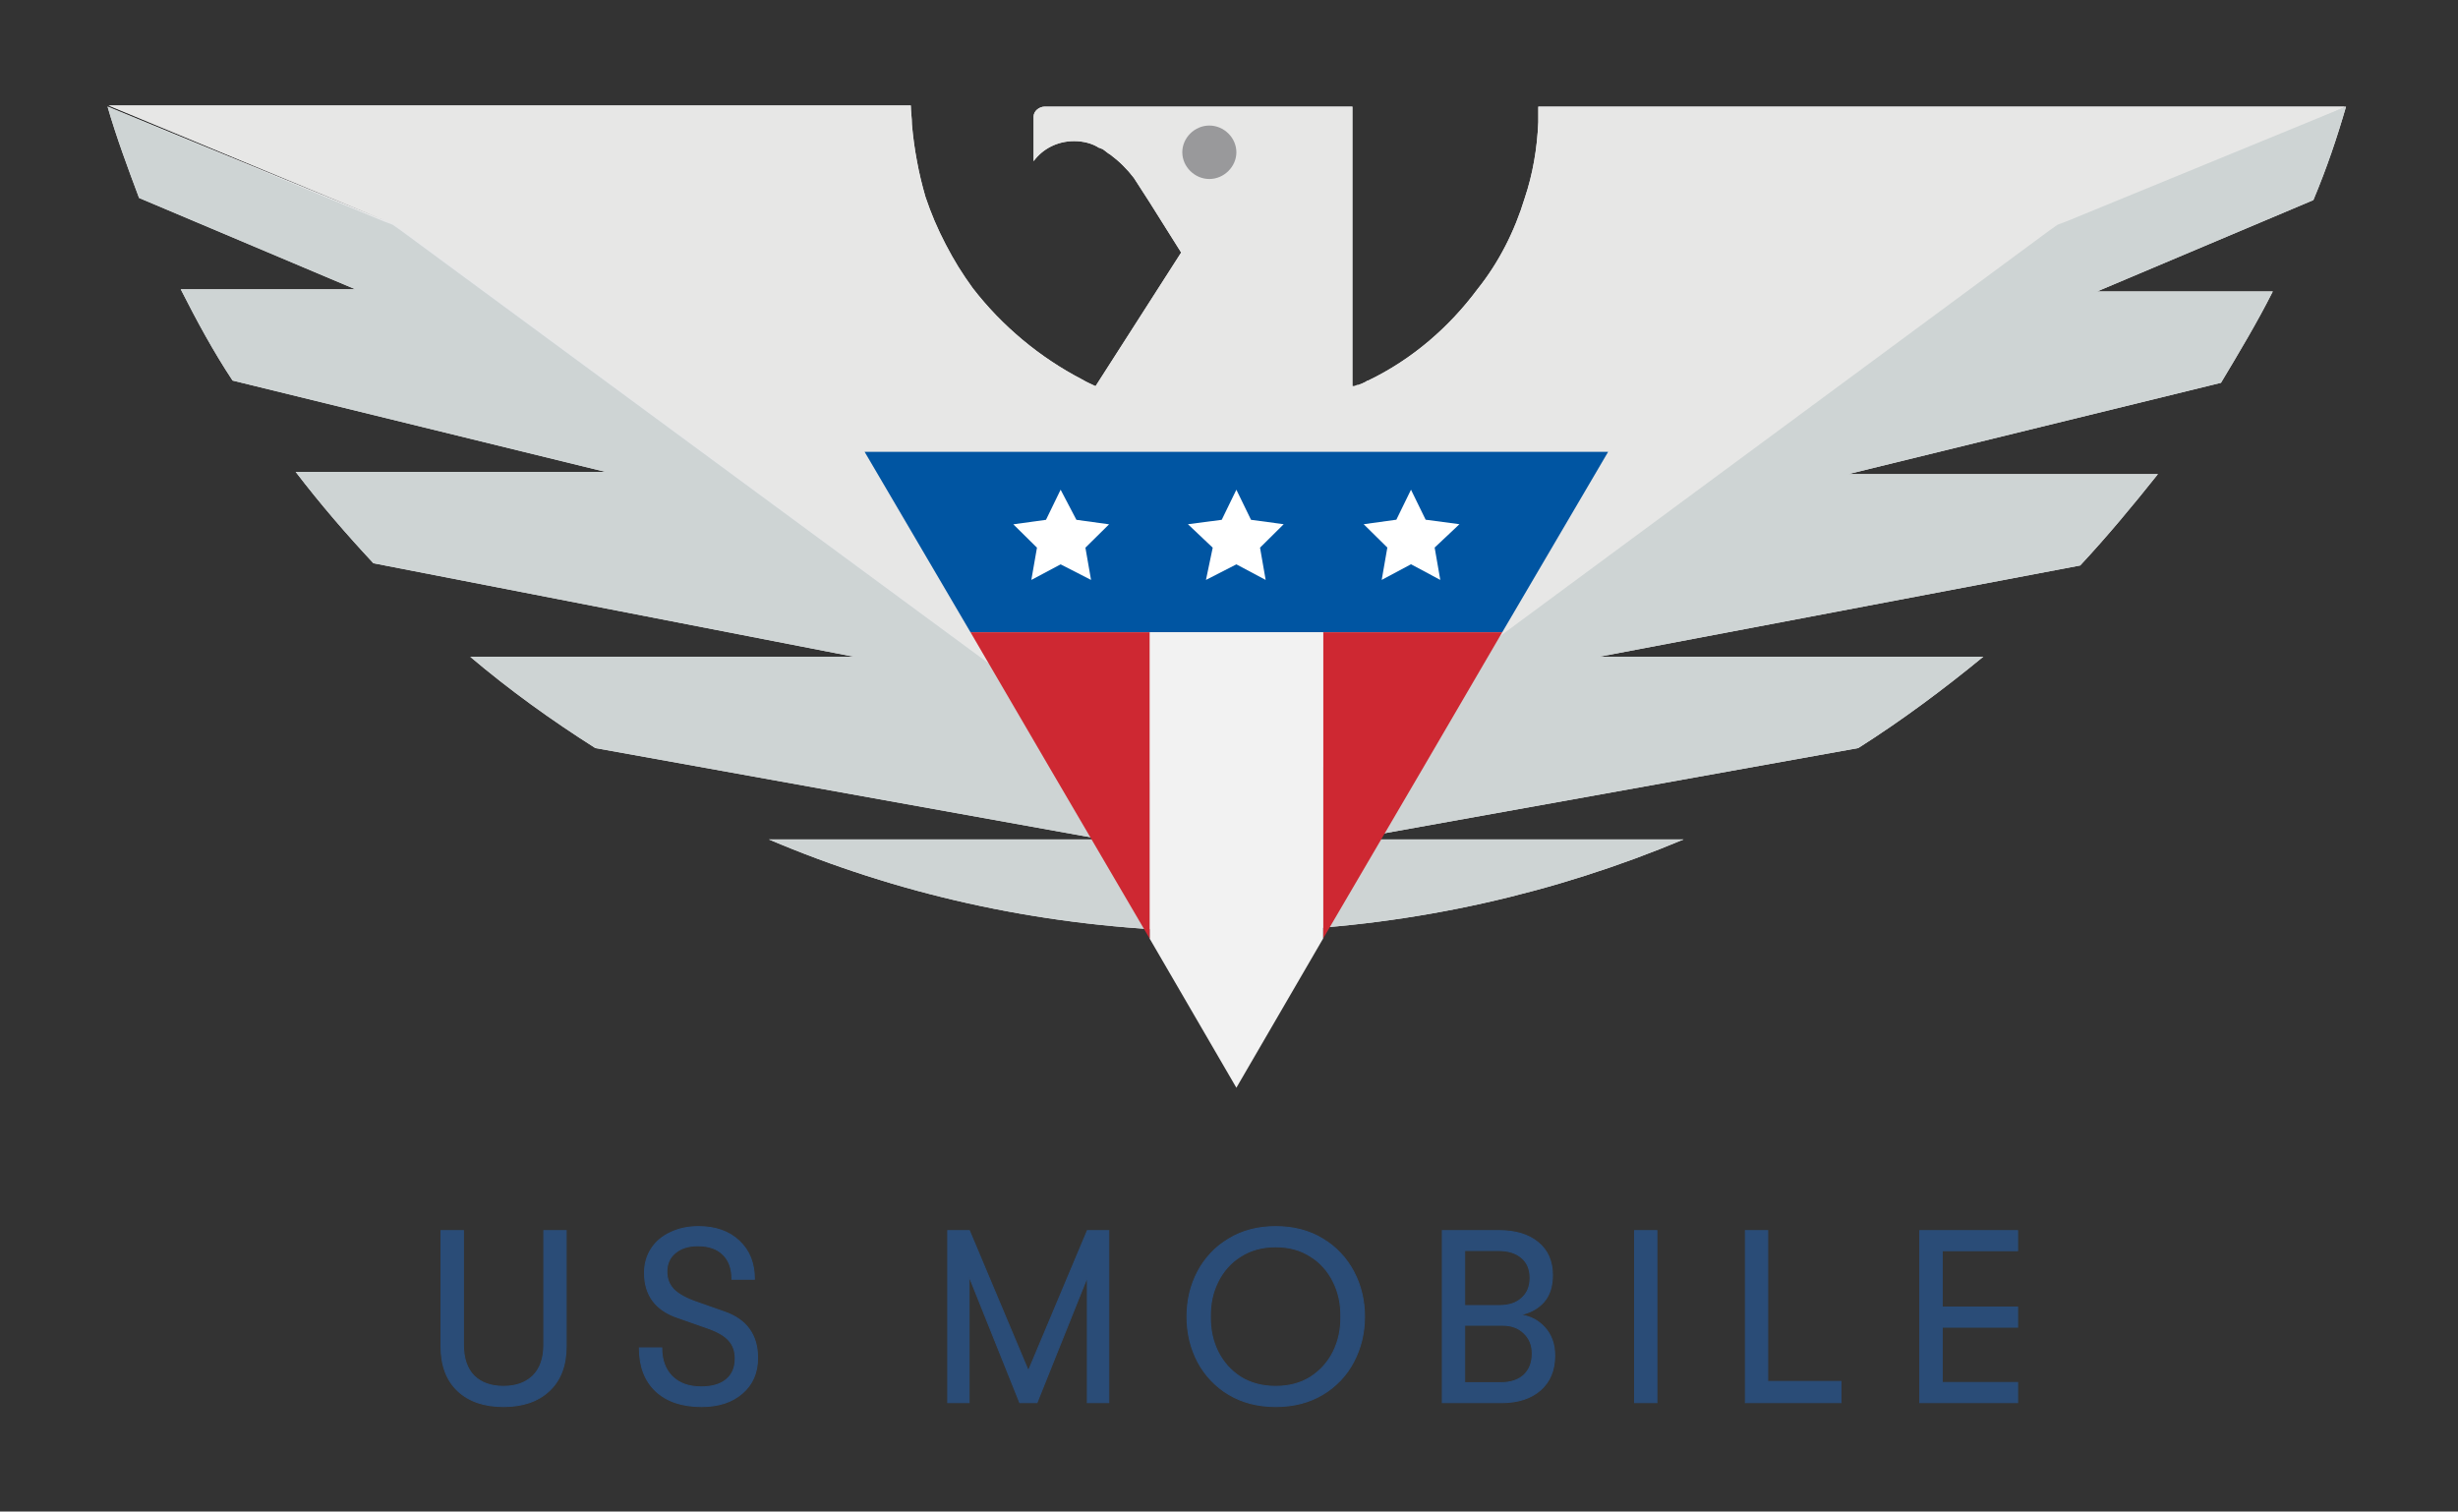
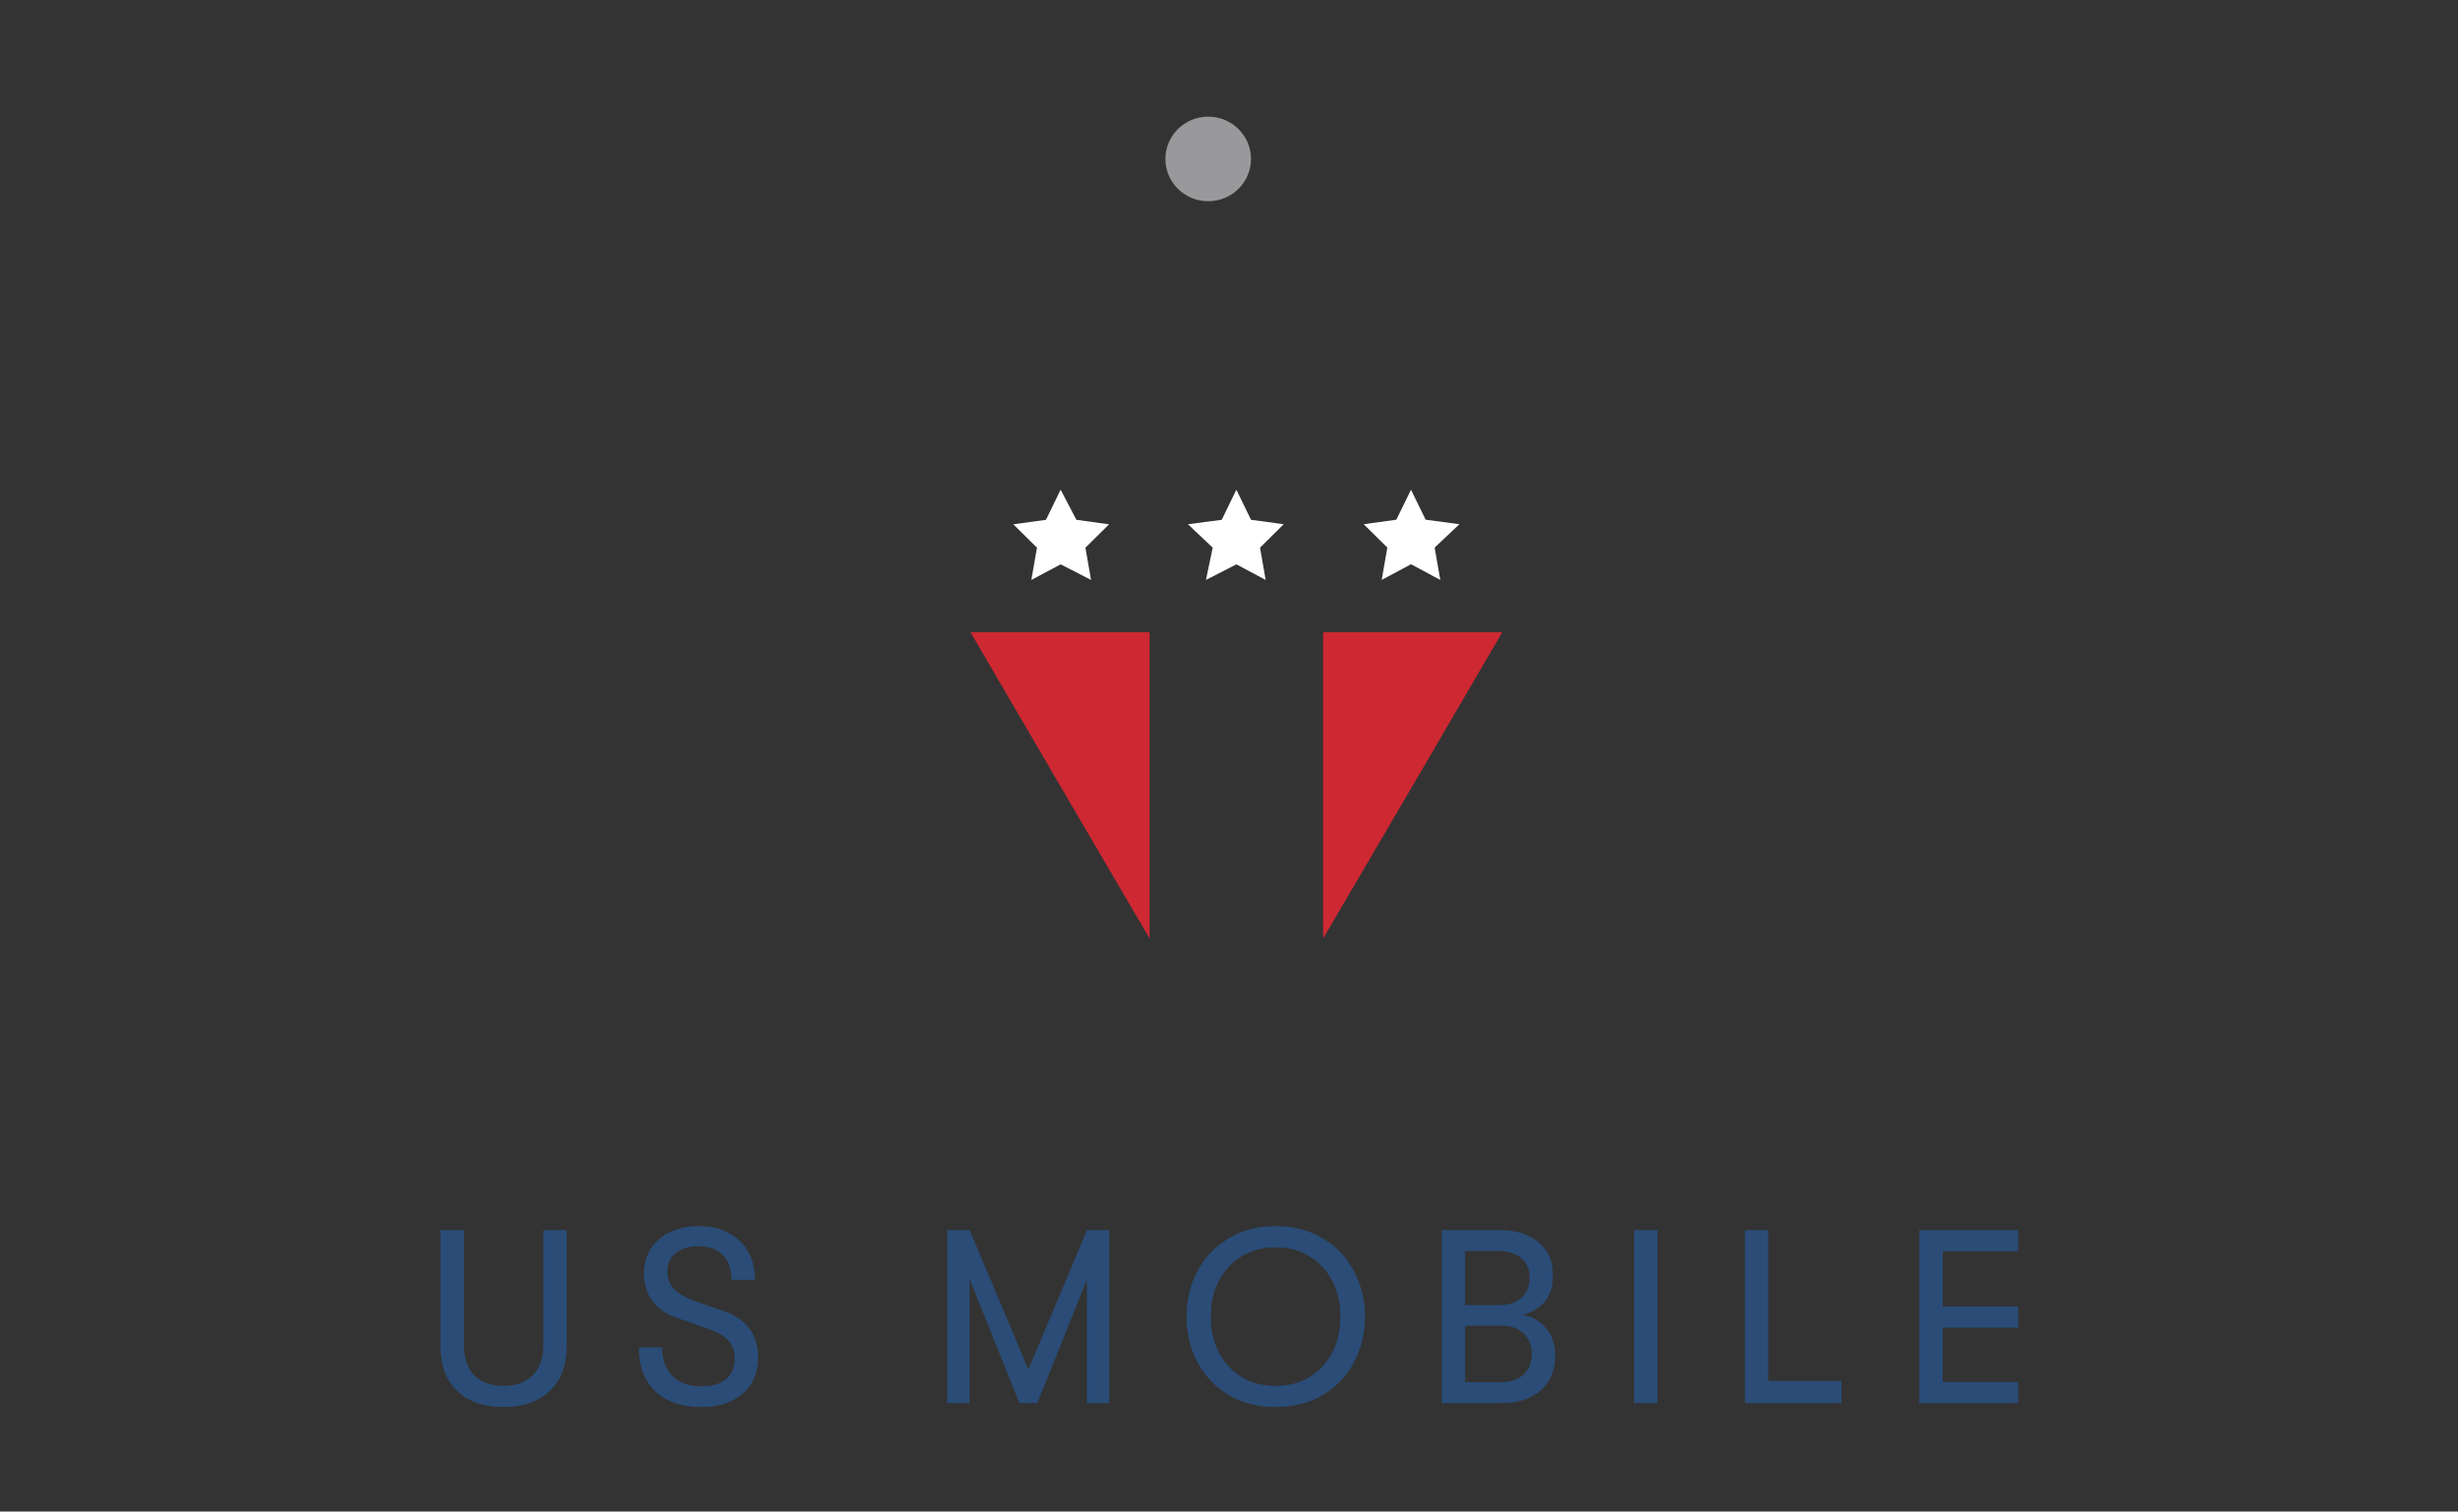
<svg xmlns="http://www.w3.org/2000/svg" version="1.2" viewBox="0 0 2400 1476" width="2400" height="1476">
  <rect x="0" y="0" width="2400" height="1476" fill="#333333" stroke="none" />
  <title>us-mobile-logo-svg</title>
  <style>
		.s0 { fill: #e6e7e8 } 
		.s1 { fill: #99999b } 
		.s2 { fill: #e7e7e6 } 
		.s3 { fill: #ced4d4 } 
		.s4 { fill: #0055a2 } 
		.s5 { fill: #ce2832 } 
		.s6 { fill: #f2f2f2 } 
		.s7 { fill: #2a4c77;stroke: #2a4c77;stroke-miterlimit:100 } 
		.s8 { fill: #ffffff } 
	</style>
-   <path class="s0" d="m2290.7 104.1l-272.8 112c0 0 271.7-110.9 271.7-112h-787.6v15.2c-1.1 26.1-5.5 51.1-13.2 74-9.9 32.6-25.3 63-46.2 89.1-27.5 37-63.8 68.6-106.7 89.2-1.1 0-2.2 1.1-2.2 1.1-2.2 1.1-4.4 2.2-7.7 3.3h-1.1c-2.2 1.1-2.2 1.1-3.3 1.1h-1.1v-273h-300.3c-5.5 0-11 4.3-11 9.8v43.5c8.8-12 23.1-19.6 39.6-19.6 8.8 0 17.6 2.2 24.2 6.5 1.1 0 2.2 1.1 3.3 1.1 3.3 2.2 5.5 4.4 7.7 5.5q13.2 9.8 23.1 22.8l15.4 23.9 30.8 49-83.6 130.5c-4.4-2.2-7.7-3.3-13.2-6.6q-15.6-8.1-30.1-17.8-14.6-9.7-28.1-21-13.4-11.2-25.6-23.8-12.2-12.7-22.9-26.5-7.4-10.2-14.1-20.9-6.6-10.8-12.4-22-5.8-11.1-10.8-22.8-4.9-11.6-8.9-23.5-2.5-8.7-4.6-17.4-2.1-8.8-3.7-17.6-1.7-8.9-2.9-17.8-1.2-8.9-2-17.9c0-6.5-1.1-13.1-1.1-18.5h-783.2l269.5 112-270.6-110.9c8.8 30.4 19.8 59.8 30.8 89.2l211.2 89.2h-170.5c15.4 30.4 31.9 60.9 50.6 89.1l364.1 89.2h-302.5c24.2 31.6 49.5 60.9 75.9 89.2l469.7 91.4h-375.1c38.5 32.6 79.2 61.9 122.1 89.1l495 89.2h-325.6c125.4 53.3 260.7 83.8 403.7 89.2h85.8c143-5.4 279.4-37 403.7-89.2h-325.6l496.1-89.2c42.9-27.2 83.6-57.6 122.1-89.2h-375.1l469.7-89.1c26.4-28.3 51.7-58.8 75.9-89.2h-302.5l364.1-89.2c17.6-29.4 35.2-58.7 50.6-89.2h-171.6l211.2-89.2c13.2-31.5 23.1-60.9 31.9-91.3z" />
  <path class="s1" d="m1179.7 196.5c23.1 0 41.8-18.5 41.8-41.3 0-22.8-18.7-41.3-41.8-41.3-23.1 0-41.8 18.5-41.8 41.3 0 22.8 18.7 41.3 41.8 41.3z" />
-   <path fill-rule="evenodd" class="s2" d="m2290.7 104.1c0 1.1-271.7 112-271.7 112l-8.8 3.3-7.7 5.4-805.2 593.8-805.2-594.9-7.7-5.4-8.8-3.3-269.5-112h783.2c0 5.4 1.1 12 1.1 18.5q0.8 9 2 17.9 1.2 8.9 2.9 17.8 1.6 8.8 3.7 17.6 2.1 8.7 4.6 17.4 4 11.9 8.9 23.5 5 11.7 10.8 22.8 5.8 11.2 12.4 22 6.7 10.7 14.1 20.9 10.7 13.8 22.9 26.5 12.2 12.6 25.6 23.8 13.5 11.3 28.1 21 14.5 9.7 30.1 17.8c5.5 3.3 8.8 4.4 13.2 6.6l83.6-130.5-30.8-49-15.4-23.9q-9.9-13-23.1-22.8c-2.2-1.1-4.4-3.3-7.7-5.5-1.1 0-2.2-1.1-3.3-1.1-6.6-4.3-15.4-6.5-24.2-6.5-16.5 0-30.8 7.6-39.6 19.6v-43.5c0-5.5 5.5-9.8 11-9.8h300.3v273h1.1c1.1 0 1.1 0 3.3-1.1h1.1c3.3-1.1 5.5-2.2 7.7-3.3 0 0 1.1-1.1 2.2-1.1 42.9-20.6 79.2-52.2 106.7-89.2 20.9-26.1 36.3-56.5 46.2-89.1 7.7-22.9 12.1-47.9 13.2-74v-15.2zm-1136.3 44.6c0 14.1 12.1 26.1 26.4 26.1 14.3 0 26.4-12 26.4-26.1 0-14.2-12.1-26.1-26.4-26.1-14.3 0-26.4 11.9-26.4 26.1z" />
-   <path class="s3" d="m2290.7 104.1l-272.8 112-8.8 3.3-7.7 5.4-804.1 593.8-806.3-593.8-7.7-5.4-8.8-3.3-269.5-112c8.8 30.4 19.8 59.8 30.8 89.2l211.2 89.2h-170.5c15.4 30.4 31.9 60.9 50.6 89.1l364.1 89.2h-302.5c24.2 31.6 49.5 60.9 75.9 89.2l469.7 91.4h-375.1c38.5 32.6 79.2 61.9 122.1 89.1l495 89.2h-325.6c125.4 53.3 260.7 83.8 403.7 89.2h85.8c143-5.4 279.4-37 403.7-89.2h-325.6l496.1-89.2c42.9-27.2 83.6-57.6 122.1-89.2h-375.1l469.7-89.1c26.4-28.3 51.7-58.8 75.9-89.2h-302.5l364.1-89.2c17.6-29.4 35.2-58.7 50.6-89.2h-171.6l211.2-89.2c13.2-31.5 23.1-60.9 31.9-91.3z" />
-   <path class="s4" d="m1291.9 441.2h-447.7l103.4 176.2h519.2l103.4-176.2z" />
  <path class="s5" d="m1466.8 617.4h-174.9v299.1l96.8-165.3z" />
-   <path class="s6" d="m1122.5 617.4v299.1l84.7 145.7 84.7-145.7v-299.1z" />
  <path class="s5" d="m1112.6 617.4h-165l78.1 133.8 96.8 165.3v-299.1z" />
  <path fill-rule="evenodd" class="s7" d="m491.6 1373.5q-28.3 0-44.6-15.3-16.4-15.4-16.4-43.7v-112.8h21.9v111.6q0 19.6 10.3 30.2 10.5 10.3 28.8 10.3 18.2 0 28.8-10.3 10.6-10.6 10.6-30.2v-111.6h21.8v112.8q0 28.3-16.6 43.7-16.3 15.3-44.6 15.3zm193.4 0q-28.6 0-44.7-15.1-16-15.1-16-42.2h21.8q0 17.7 10.3 28 10.3 10.1 28.3 10.1 15.9 0 24.5-7.2 8.7-7.2 8.7-20.4 0-11-6.3-17.8-6-6.9-20.6-12l-27.9-9.8q-33.8-10.8-33.8-44.2 0-13.1 6.7-23.5 6.7-10.3 18.7-15.8 12-5.8 27.4-5.8 24.7 0 39.6 14 14.9 13.9 14.9 37.4h-21.9q0-15.6-8.6-24-8.6-8.7-24.7-8.7-13.9 0-22.1 7-8.2 6.7-8.2 18.3 0 10.5 7 17.7 7.2 7 22.8 12.3l25.9 9.1q32.9 11.2 32.9 45.1 0 21.6-14.9 34.5-14.9 13-39.8 13zm240.4-171.8h21.1l57.6 137 57.6-137h20.9v168h-20.9v-122.7l-49.2 122.7h-16.8l-49.5-123.4v123.4h-20.8zm320.2 171.8q-26.1 0-45.8-11.8-4.8-2.8-9.1-6.3-4.4-3.5-8.2-7.5-3.9-4.1-7.1-8.6-3.3-4.5-5.9-9.5-10.5-20.1-10.5-44.1 0-24 10.5-44 2.6-4.9 5.8-9.4 3.3-4.6 7.1-8.6 3.8-4.1 8.2-7.6 4.4-3.4 9.2-6.3 19.7-12 45.8-12 26.2 0 45.9 12 4.8 2.9 9.1 6.3 4.4 3.5 8.2 7.6 3.9 4 7.1 8.6 3.2 4.5 5.8 9.4 10.6 20 10.6 44 0 24-10.6 44.1-2.6 5-5.8 9.5-3.3 4.5-7.1 8.6-3.9 4-8.2 7.5-4.4 3.5-9.1 6.3-19.7 11.8-45.9 11.8zm0-19.7q19.7 0 34.1-9.1 3.5-2.3 6.7-5 3.2-2.7 6-5.8 2.8-3.2 5.2-6.7 2.3-3.4 4.2-7.2 7.7-15.6 7.4-34.3 0.3-18.8-7.4-34.1-1.8-3.8-4.2-7.3-2.3-3.5-5.1-6.6-2.8-3.2-6-5.9-3.2-2.7-6.8-4.9-14.4-9.4-34.1-9.4-19.7 0-34.3 9.4-3.6 2.2-6.8 4.9-3.2 2.7-6 5.9-2.8 3.1-5.1 6.6-2.4 3.5-4.2 7.3-7.7 15.3-7.4 34.1-0.3 18.7 7.4 34.3 1.9 3.8 4.2 7.2 2.4 3.5 5.2 6.7 2.8 3.1 6 5.8 3.2 2.7 6.7 5 14.6 9.1 34.3 9.1zm238.5-69.8q14.5 1.7 24 12.2 9.9 10.6 9.9 27.6 0 21.4-13.9 33.6-14 12.3-38.2 12.3h-57.6v-168h55.2q24.2 0 38.2 11.5 14.1 11.5 14.1 31.9 0 16.6-8.4 26.2-8.4 9.6-23.3 12.7zm-54-62.9v53.8h34.1q13.7 0 21.6-7.2 8.2-7.2 8.2-19.7 0-13-8.4-19.9-8.2-7-22.8-7zm35.3 129.1q14.4 0 22.5-7.4 8.2-7.7 8.2-21.1 0-12.3-8.2-20-7.9-7.6-20.6-7.6h-37.2v56.1zm130.6-148.5h21.8v168h-21.8zm108.2 0h21.8v147.3h71.5v20.7h-93.3zm170.3 0h95.5v19.6h-73.6v55h73.6v19.7h-73.6v54h73.6v19.7h-95.5z" />
  <path id="Layer copy" class="s8" d="m1207.2 478.2l14.3 29.4 31.9 4.3-23.1 22.9 5.5 31.5-28.6-15.2-29.7 15.2 6.6-31.5-24.2-22.9 33-4.3zm170.5 0l14.3 29.3 33 4.4-24.2 22.8 5.5 31.6-28.6-15.3-28.6 15.3 5.5-31.6-23.1-22.8 31.9-4.4zm-342.1 0l15.4 29.4 31.9 4.4-23.1 22.8 5.5 31.5-29.7-15.2-28.6 15.2 5.5-31.5-23.1-22.8 31.9-4.4z" />
</svg>